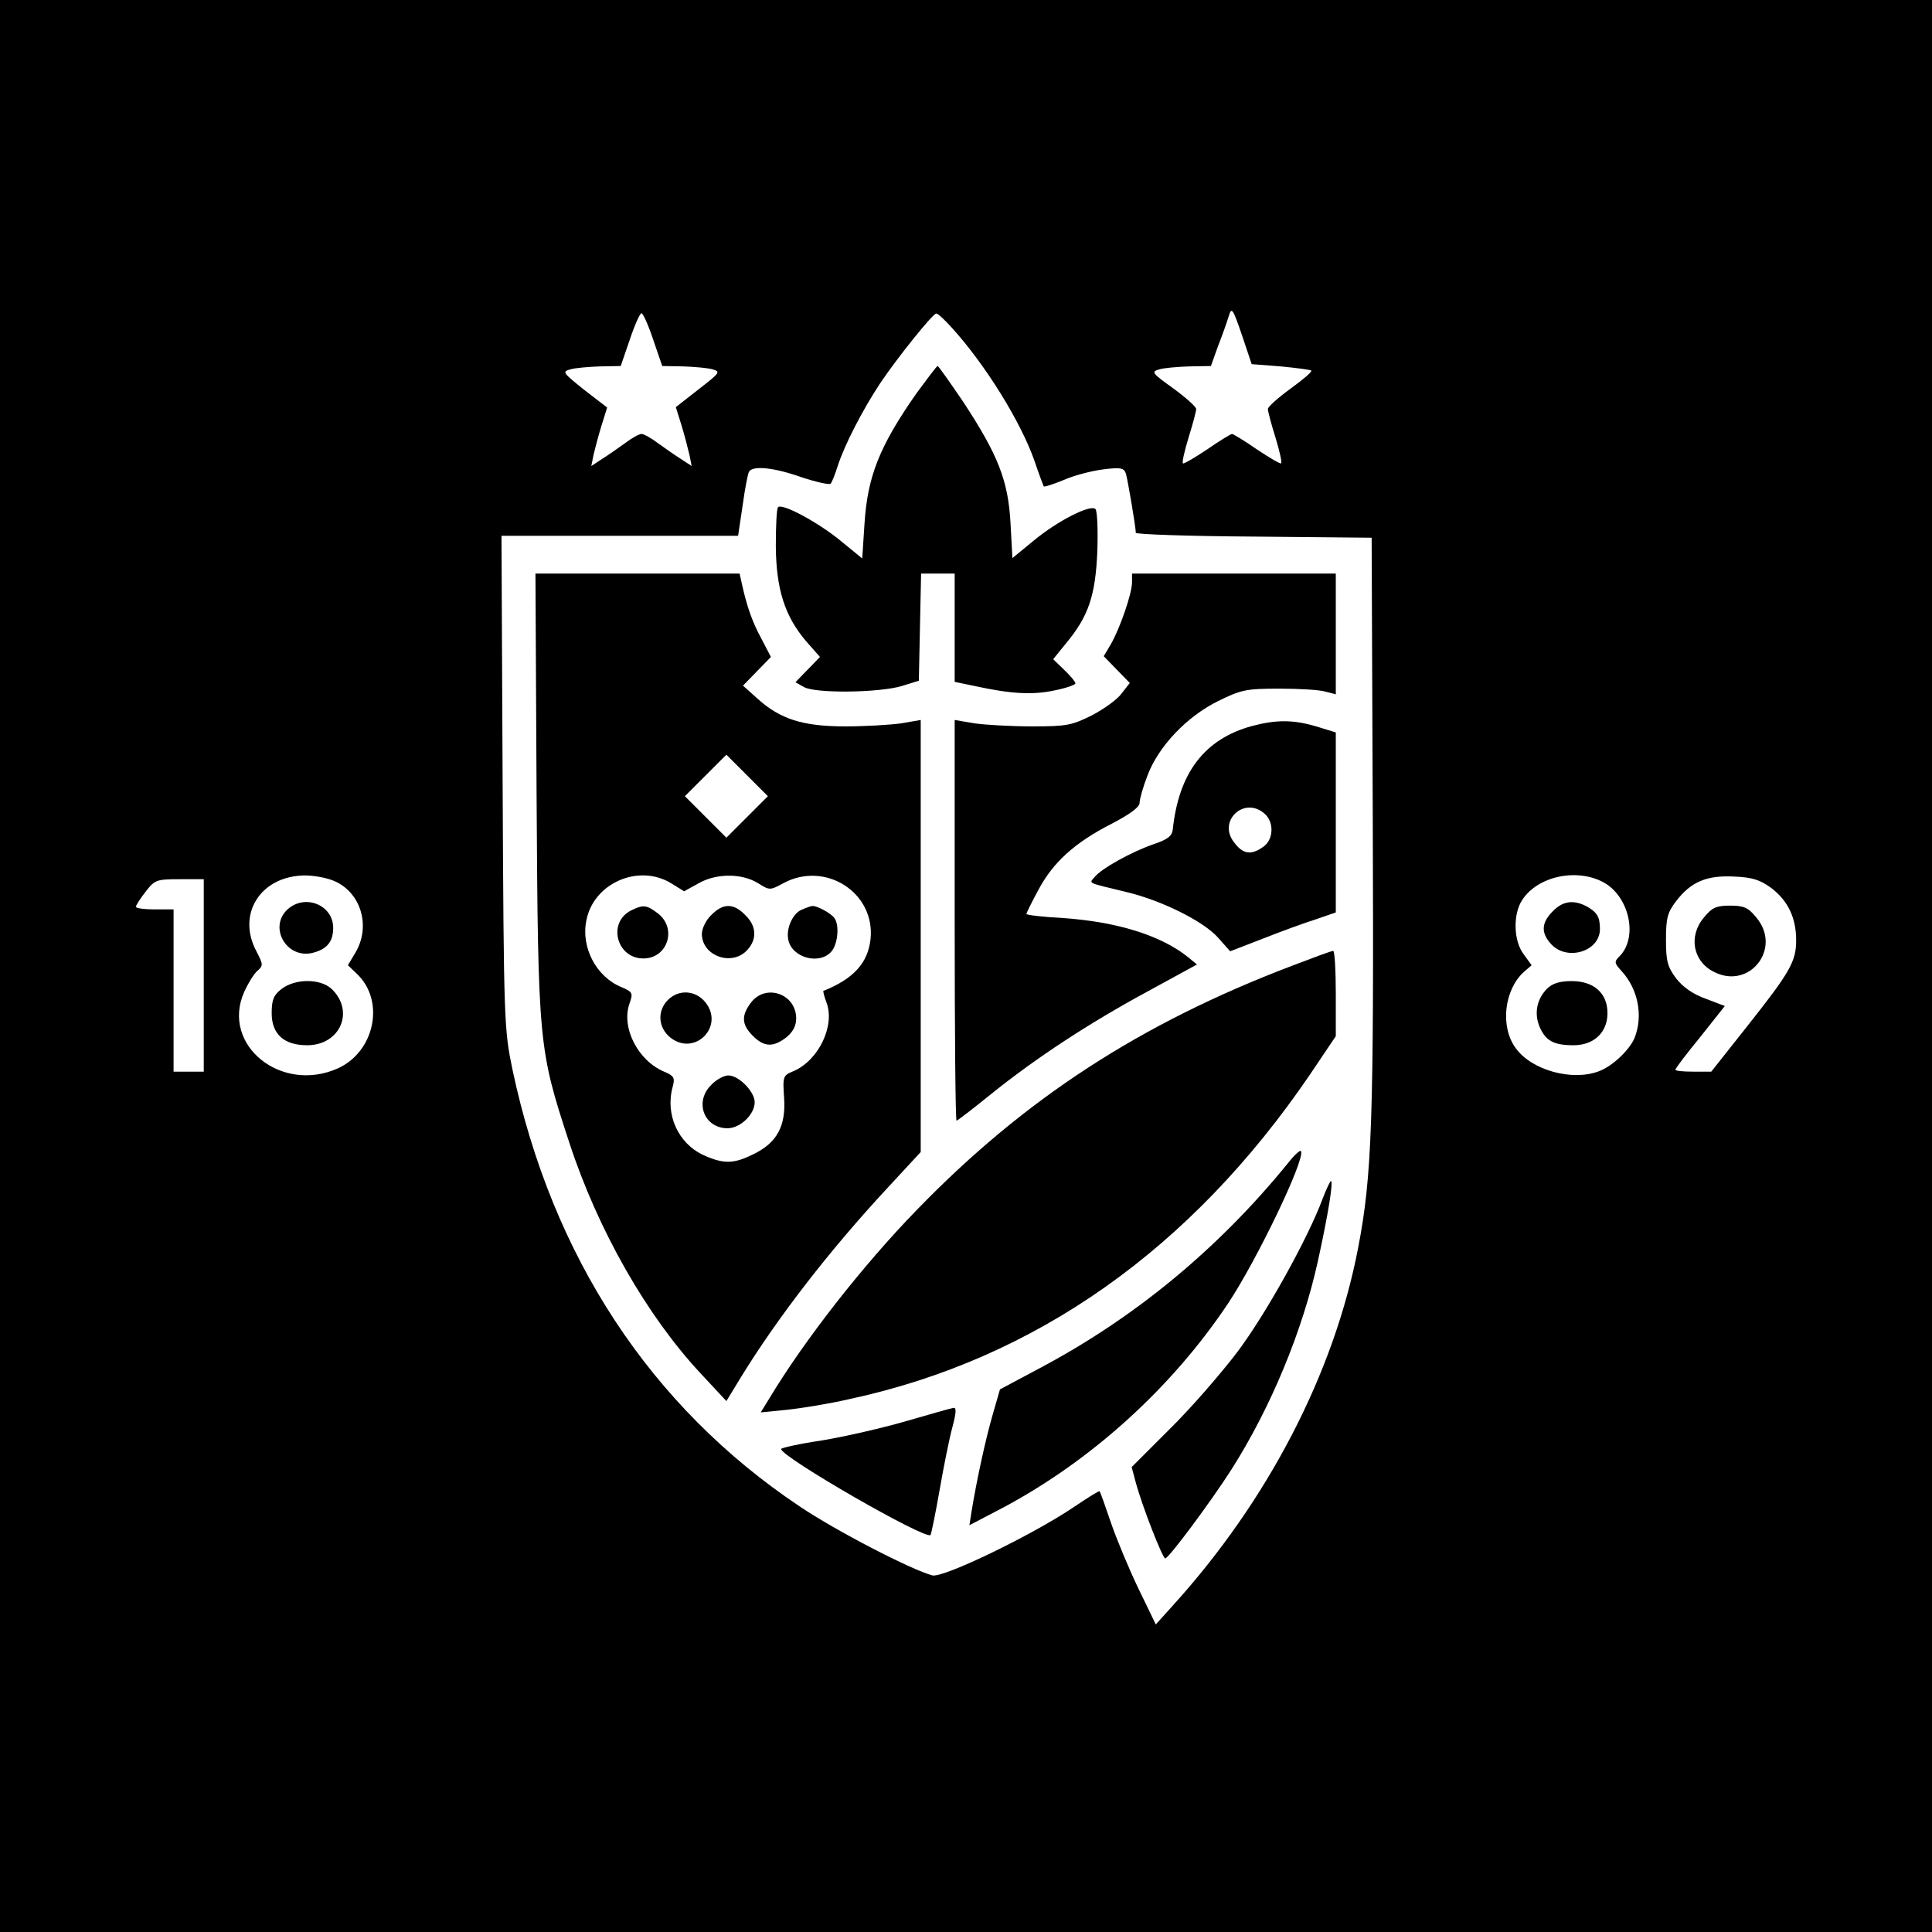
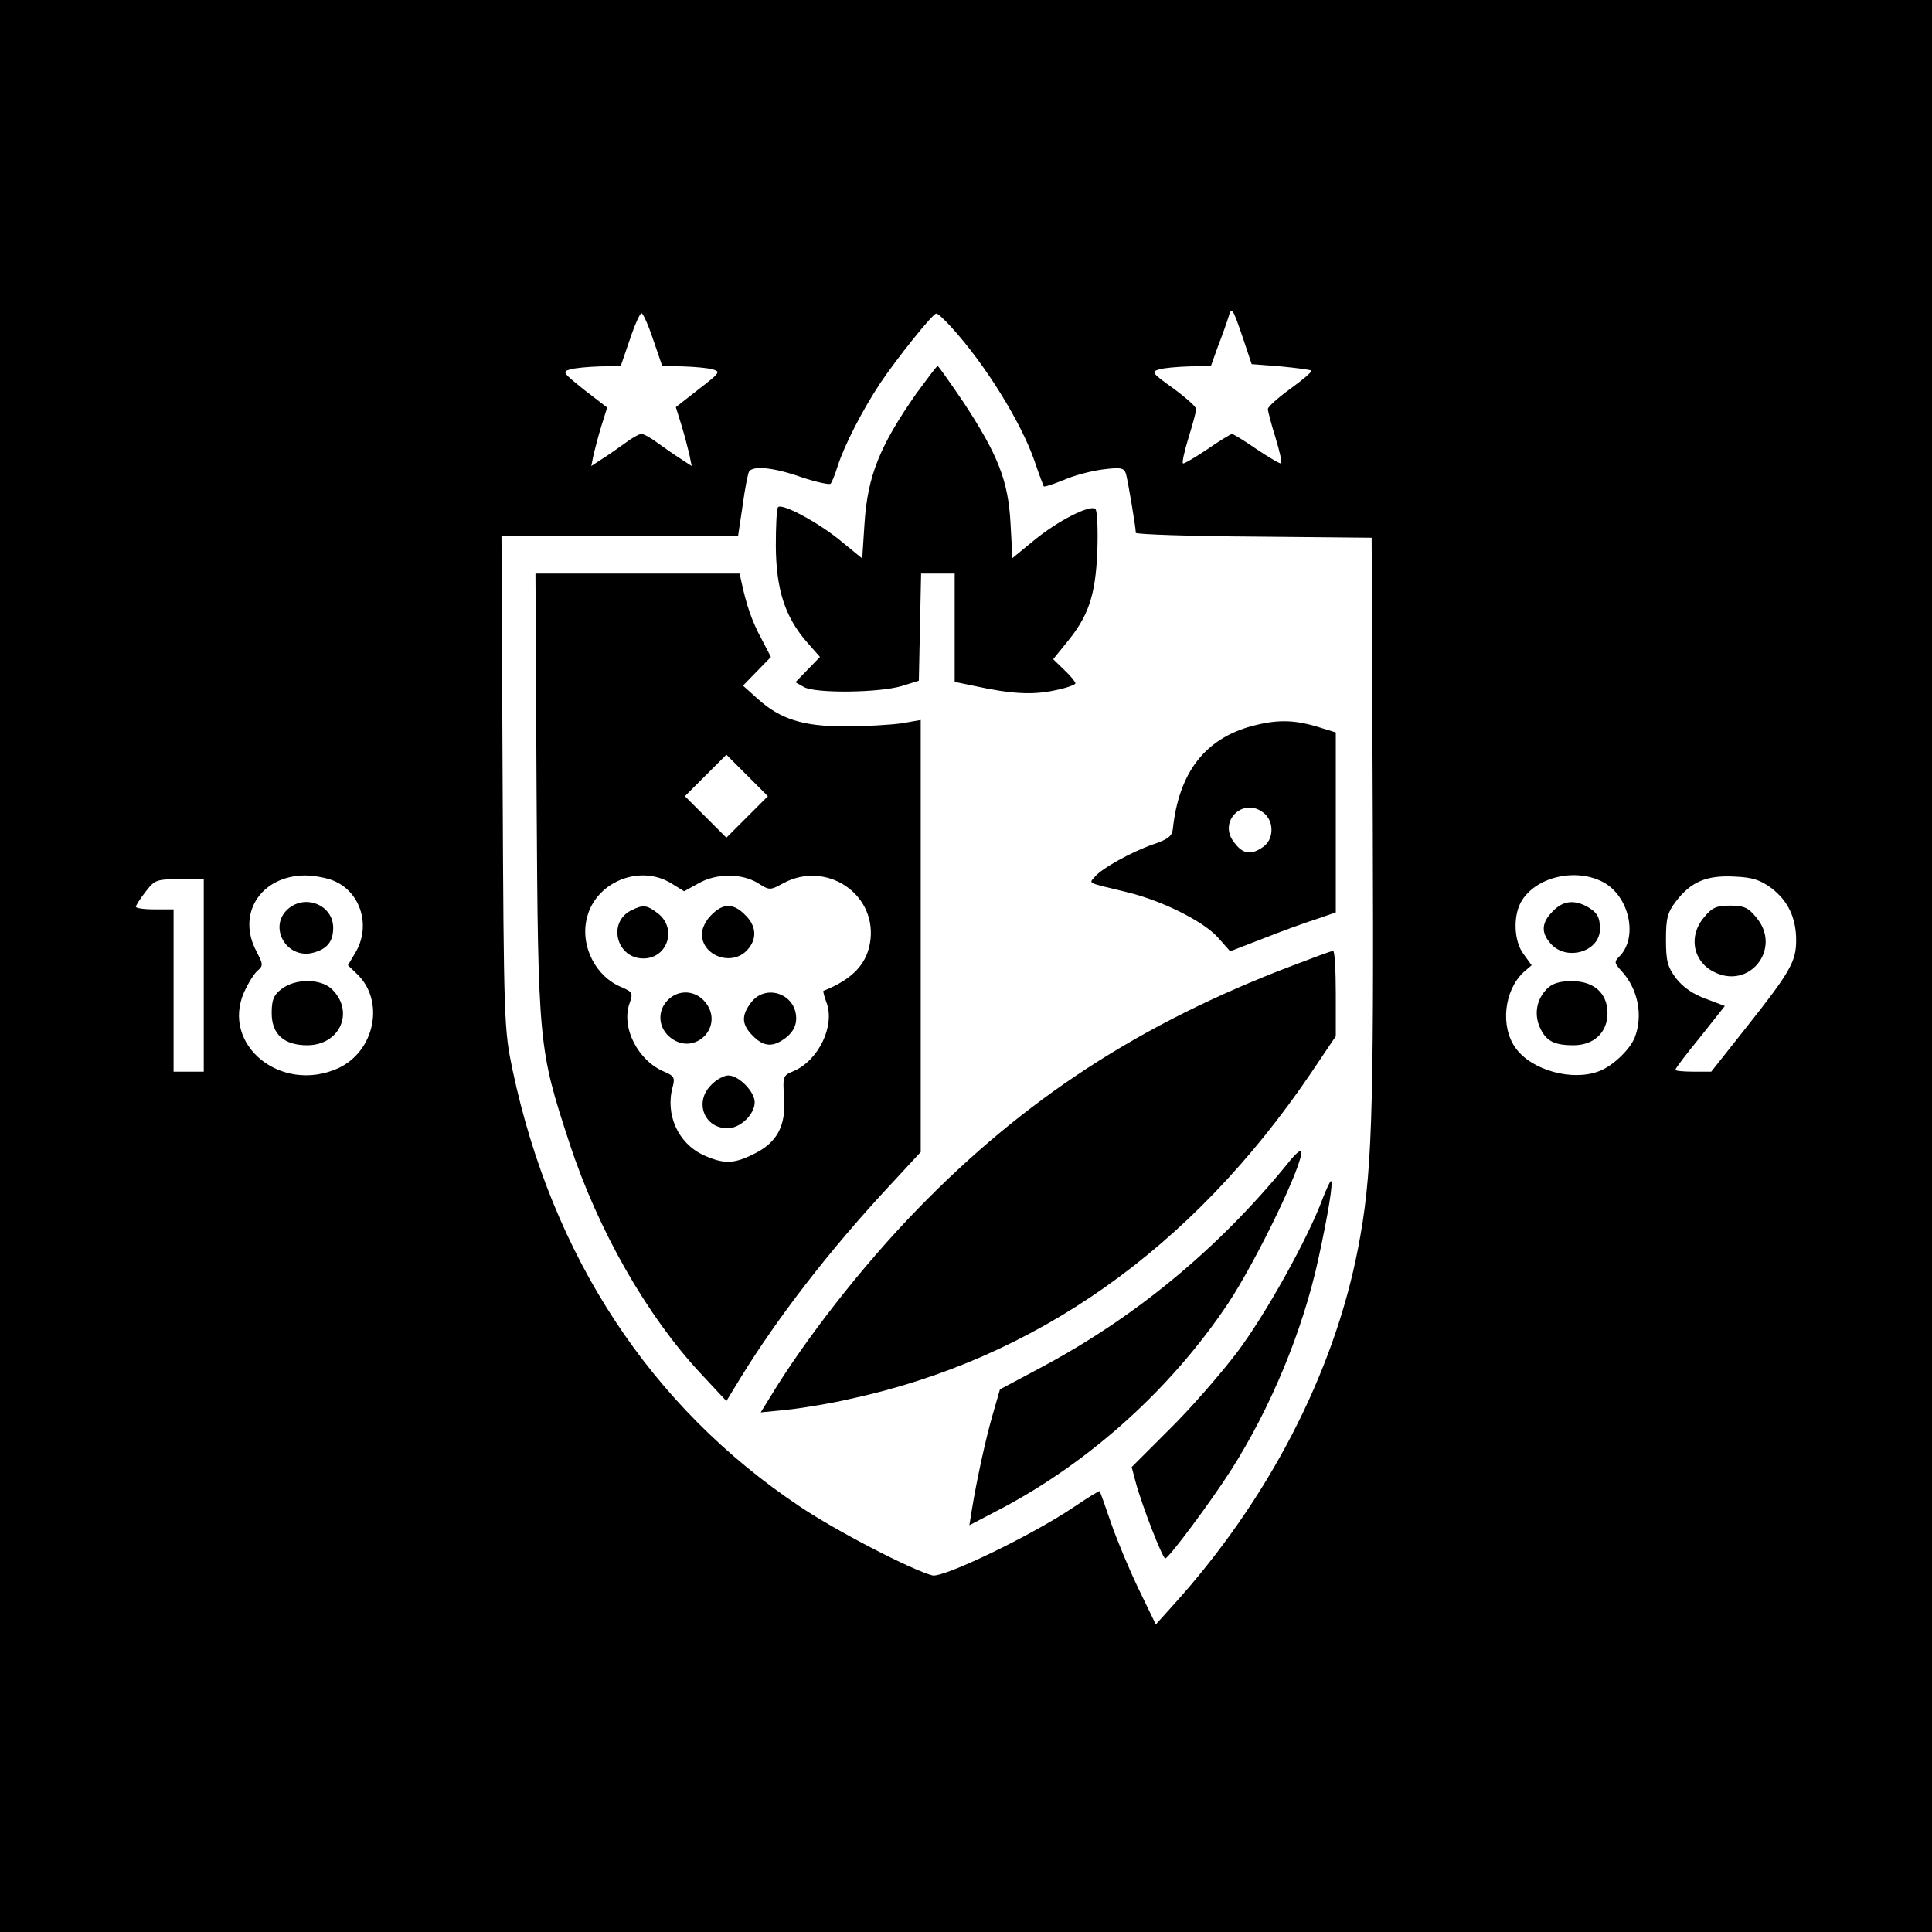
<svg xmlns="http://www.w3.org/2000/svg" version="1.0" width="512pt" height="512pt" viewBox="0 0 512 512" preserveAspectRatio="xMidYMid meet">
  <g transform="translate(0,512) scale(0.1,-0.1)" fill="#000000" stroke="none">
    <path d="M0 2560 l0 -2560 2560 0 2560 0 0 2560 0 2560 -2560 0 -2560 0 0 -2560z m3294 1664 l23 -69 77 -6 c42 -4 79 -9 81 -11 3 -3 -22 -24 -55 -48 -33 -24 -60 -48 -60 -54 0 -6 9 -40 20 -75 11 -36 18 -67 15 -69 -2 -2 -31 15 -64 37 -33 23 -63 41 -66 41 -3 0 -33 -18 -66 -41 -33 -22 -62 -39 -64 -37 -3 2 4 33 15 69 11 35 20 69 20 75 0 6 -27 30 -61 55 -56 40 -59 44 -37 50 12 4 49 7 80 8 l57 1 19 53 c11 28 23 62 27 75 9 31 11 28 39 -54z m-1563 -4 l24 -70 55 -1 c30 -1 66 -4 79 -8 21 -6 19 -9 -38 -53 l-60 -47 15 -48 c8 -26 17 -61 21 -78 l6 -30 -29 19 c-16 10 -43 29 -61 42 -17 13 -37 24 -43 24 -6 0 -26 -11 -43 -24 -18 -13 -45 -32 -61 -42 l-29 -19 6 30 c4 17 13 51 21 77 l15 48 -61 47 c-56 45 -59 48 -37 54 13 4 49 7 79 8 l55 1 24 70 c13 39 27 70 31 70 4 0 18 -31 31 -70z m791 32 c90 -99 183 -250 219 -352 12 -36 24 -67 25 -69 2 -2 26 6 53 17 27 12 73 24 104 28 48 6 56 4 61 -12 5 -18 26 -141 26 -156 0 -4 141 -9 313 -10 l312 -3 3 -755 c3 -790 -2 -937 -39 -1128 -64 -332 -239 -669 -491 -947 l-45 -50 -46 95 c-25 52 -58 131 -73 175 -15 44 -28 81 -30 83 -1 2 -33 -18 -70 -43 -110 -74 -344 -187 -373 -180 -54 14 -254 117 -352 183 -395 264 -656 662 -761 1158 -22 106 -23 125 -26 762 l-3 652 314 0 313 0 12 80 c6 45 14 85 17 90 10 17 67 11 140 -15 39 -13 73 -20 76 -17 4 4 12 25 19 47 18 56 66 149 113 220 45 67 139 184 148 184 4 1 22 -16 41 -37z m-1638 -1466 c73 -30 100 -122 57 -192 l-19 -32 23 -22 c76 -71 49 -206 -49 -251 -151 -68 -311 62 -249 202 11 24 27 50 36 57 15 13 14 17 -3 50 -54 100 11 201 128 202 23 0 57 -6 76 -14z m3365 -4 c67 -36 92 -141 46 -193 -18 -18 -18 -20 2 -42 44 -48 58 -118 35 -177 -13 -32 -59 -76 -95 -89 -71 -27 -178 3 -220 61 -42 57 -31 154 21 202 l21 18 -21 29 c-27 35 -29 106 -4 144 41 63 144 85 215 47z m446 -16 c44 -34 65 -79 65 -138 0 -56 -16 -84 -130 -228 l-95 -120 -47 0 c-27 0 -48 2 -48 5 0 4 30 43 66 87 l65 82 -50 19 c-34 12 -61 31 -79 54 -23 31 -27 46 -27 103 0 57 4 72 27 102 39 51 81 69 154 65 49 -2 69 -9 99 -31z m-4155 -231 l0 -255 -40 0 -40 0 0 215 0 215 -50 0 c-27 0 -50 3 -50 7 0 3 11 21 26 40 24 31 28 33 90 33 l64 0 0 -255z" />
    <path d="M2429 4078 c-98 -140 -130 -220 -138 -346 l-6 -92 -55 45 c-60 50 -157 102 -168 91 -4 -4 -6 -51 -6 -104 1 -114 24 -185 80 -251 l37 -42 -33 -34 -32 -33 23 -13 c31 -17 199 -15 259 3 l45 14 3 142 3 142 44 0 45 0 0 -143 0 -144 53 -11 c96 -21 153 -24 210 -12 31 6 57 15 57 19 0 4 -13 20 -30 36 l-29 28 34 42 c60 72 78 127 83 243 2 57 0 108 -5 113 -13 13 -100 -31 -164 -84 l-56 -46 -5 92 c-6 113 -33 181 -124 320 -36 53 -67 97 -69 97 -3 0 -27 -33 -56 -72z" />
    <path d="M1422 3013 c4 -661 5 -672 87 -922 76 -232 206 -459 348 -611 l68 -73 39 64 c96 156 232 333 389 502 l87 94 0 573 0 572 -52 -9 c-29 -4 -96 -8 -148 -8 -112 0 -172 19 -232 73 l-39 35 37 38 37 38 -25 48 c-25 46 -39 87 -52 146 l-6 27 -271 0 -270 0 3 -587z m558 -58 l-55 -55 -55 55 -55 55 55 55 55 55 55 -55 55 -55 -55 -55z m-201 -176 l34 -21 38 21 c47 27 114 27 157 1 32 -20 32 -20 69 0 111 59 243 -26 230 -149 -7 -63 -45 -105 -125 -137 -1 -1 2 -14 8 -30 24 -62 -21 -155 -88 -183 -27 -11 -28 -14 -24 -71 5 -74 -19 -119 -82 -149 -52 -26 -79 -26 -132 -2 -67 31 -102 108 -81 182 6 23 3 28 -23 39 -69 29 -114 116 -92 180 10 28 9 31 -21 44 -67 27 -108 106 -93 177 19 99 139 151 225 98z" />
    <path d="M1674 2708 c-65 -31 -41 -128 31 -128 64 0 90 79 39 119 -30 23 -39 24 -70 9z" />
    <path d="M1885 2695 c-14 -13 -25 -36 -25 -50 0 -58 79 -87 120 -43 27 29 25 64 -5 93 -31 32 -59 32 -90 0z" />
-     <path d="M2122 2708 c-22 -11 -39 -49 -33 -78 9 -48 82 -68 114 -32 17 19 22 68 9 88 -8 13 -47 34 -59 33 -4 0 -18 -5 -31 -11z" />
    <path d="M1770 2470 c-29 -29 -26 -74 7 -100 64 -50 143 29 93 93 -26 33 -71 36 -100 7z" />
    <path d="M1991 2464 c-27 -35 -26 -59 4 -89 30 -30 54 -31 89 -4 17 14 26 30 26 50 0 65 -80 93 -119 43z" />
    <path d="M1885 2245 c-46 -45 -19 -115 43 -115 34 0 72 37 72 69 0 28 -42 71 -70 71 -11 0 -32 -11 -45 -25z" />
-     <path d="M3000 3577 c0 -30 -32 -122 -56 -164 l-19 -32 35 -36 34 -35 -21 -27 c-11 -16 -46 -41 -78 -58 -54 -27 -67 -30 -159 -30 -56 0 -125 4 -153 8 l-53 9 0 -531 c0 -292 2 -531 5 -531 2 0 44 32 92 71 118 95 258 187 415 272 l130 71 -23 19 c-72 58 -188 94 -331 104 -54 3 -98 8 -98 11 0 2 14 31 32 64 39 73 96 125 194 175 48 25 74 44 74 55 0 10 9 42 21 73 29 77 104 156 187 197 61 30 74 33 162 33 52 0 107 -3 123 -8 l27 -7 0 160 0 160 -270 0 -270 0 0 -23z" />
    <path d="M3318 3196 c-125 -34 -194 -123 -210 -274 -2 -18 -14 -27 -53 -40 -57 -20 -135 -63 -154 -86 -15 -18 -23 -14 84 -40 93 -22 206 -78 244 -122 l31 -35 88 34 c48 19 111 42 140 51 l52 18 0 238 0 239 -52 16 c-61 18 -106 18 -170 1z m34 -233 c25 -23 23 -68 -4 -87 -32 -23 -54 -20 -77 11 -46 57 27 125 81 76z" />
    <path d="M3425 2561 c-403 -153 -710 -353 -995 -647 -144 -148 -297 -344 -390 -498 l-24 -39 70 7 c38 4 112 16 164 28 494 106 907 398 1222 861 l68 101 0 113 c0 62 -3 113 -7 113 -5 0 -53 -18 -108 -39z" />
    <path d="M3412 2036 c-185 -227 -406 -409 -657 -542 l-105 -56 -19 -66 c-19 -65 -43 -176 -56 -256 l-6 -38 88 46 c235 125 448 318 597 541 76 114 204 380 194 404 -2 5 -18 -10 -36 -33z" />
    <path d="M3505 1943 c-39 -105 -150 -305 -226 -406 -44 -58 -125 -151 -180 -205 l-100 -100 11 -41 c17 -63 71 -201 78 -201 9 0 120 149 175 235 105 165 189 368 230 555 27 123 41 210 34 210 -2 0 -12 -21 -22 -47z" />
-     <path d="M2402 1354 c-62 -18 -162 -41 -222 -51 -61 -9 -110 -20 -110 -23 0 -21 382 -241 396 -228 2 3 13 56 24 119 11 63 26 138 34 167 10 38 11 52 3 51 -7 -1 -63 -17 -125 -35z" />
    <path d="M762 2710 c-50 -46 -5 -129 63 -116 40 9 58 29 58 67 0 61 -75 91 -121 49z" />
    <path d="M746 2499 c-21 -16 -26 -29 -26 -64 0 -56 33 -85 94 -85 88 0 127 91 64 150 -30 27 -96 27 -132 -1z" />
    <path d="M4115 2705 c-29 -29 -32 -55 -7 -84 41 -50 132 -24 132 37 0 33 -8 45 -37 61 -34 17 -62 13 -88 -14z" />
    <path d="M4100 2500 c-27 -27 -35 -65 -20 -101 16 -37 37 -49 90 -49 54 0 90 34 90 85 0 53 -36 85 -95 85 -31 0 -51 -6 -65 -20z" />
    <path d="M4516 2689 c-42 -49 -30 -116 25 -144 95 -50 183 62 113 144 -21 26 -33 31 -69 31 -36 0 -48 -5 -69 -31z" />
  </g>
</svg>